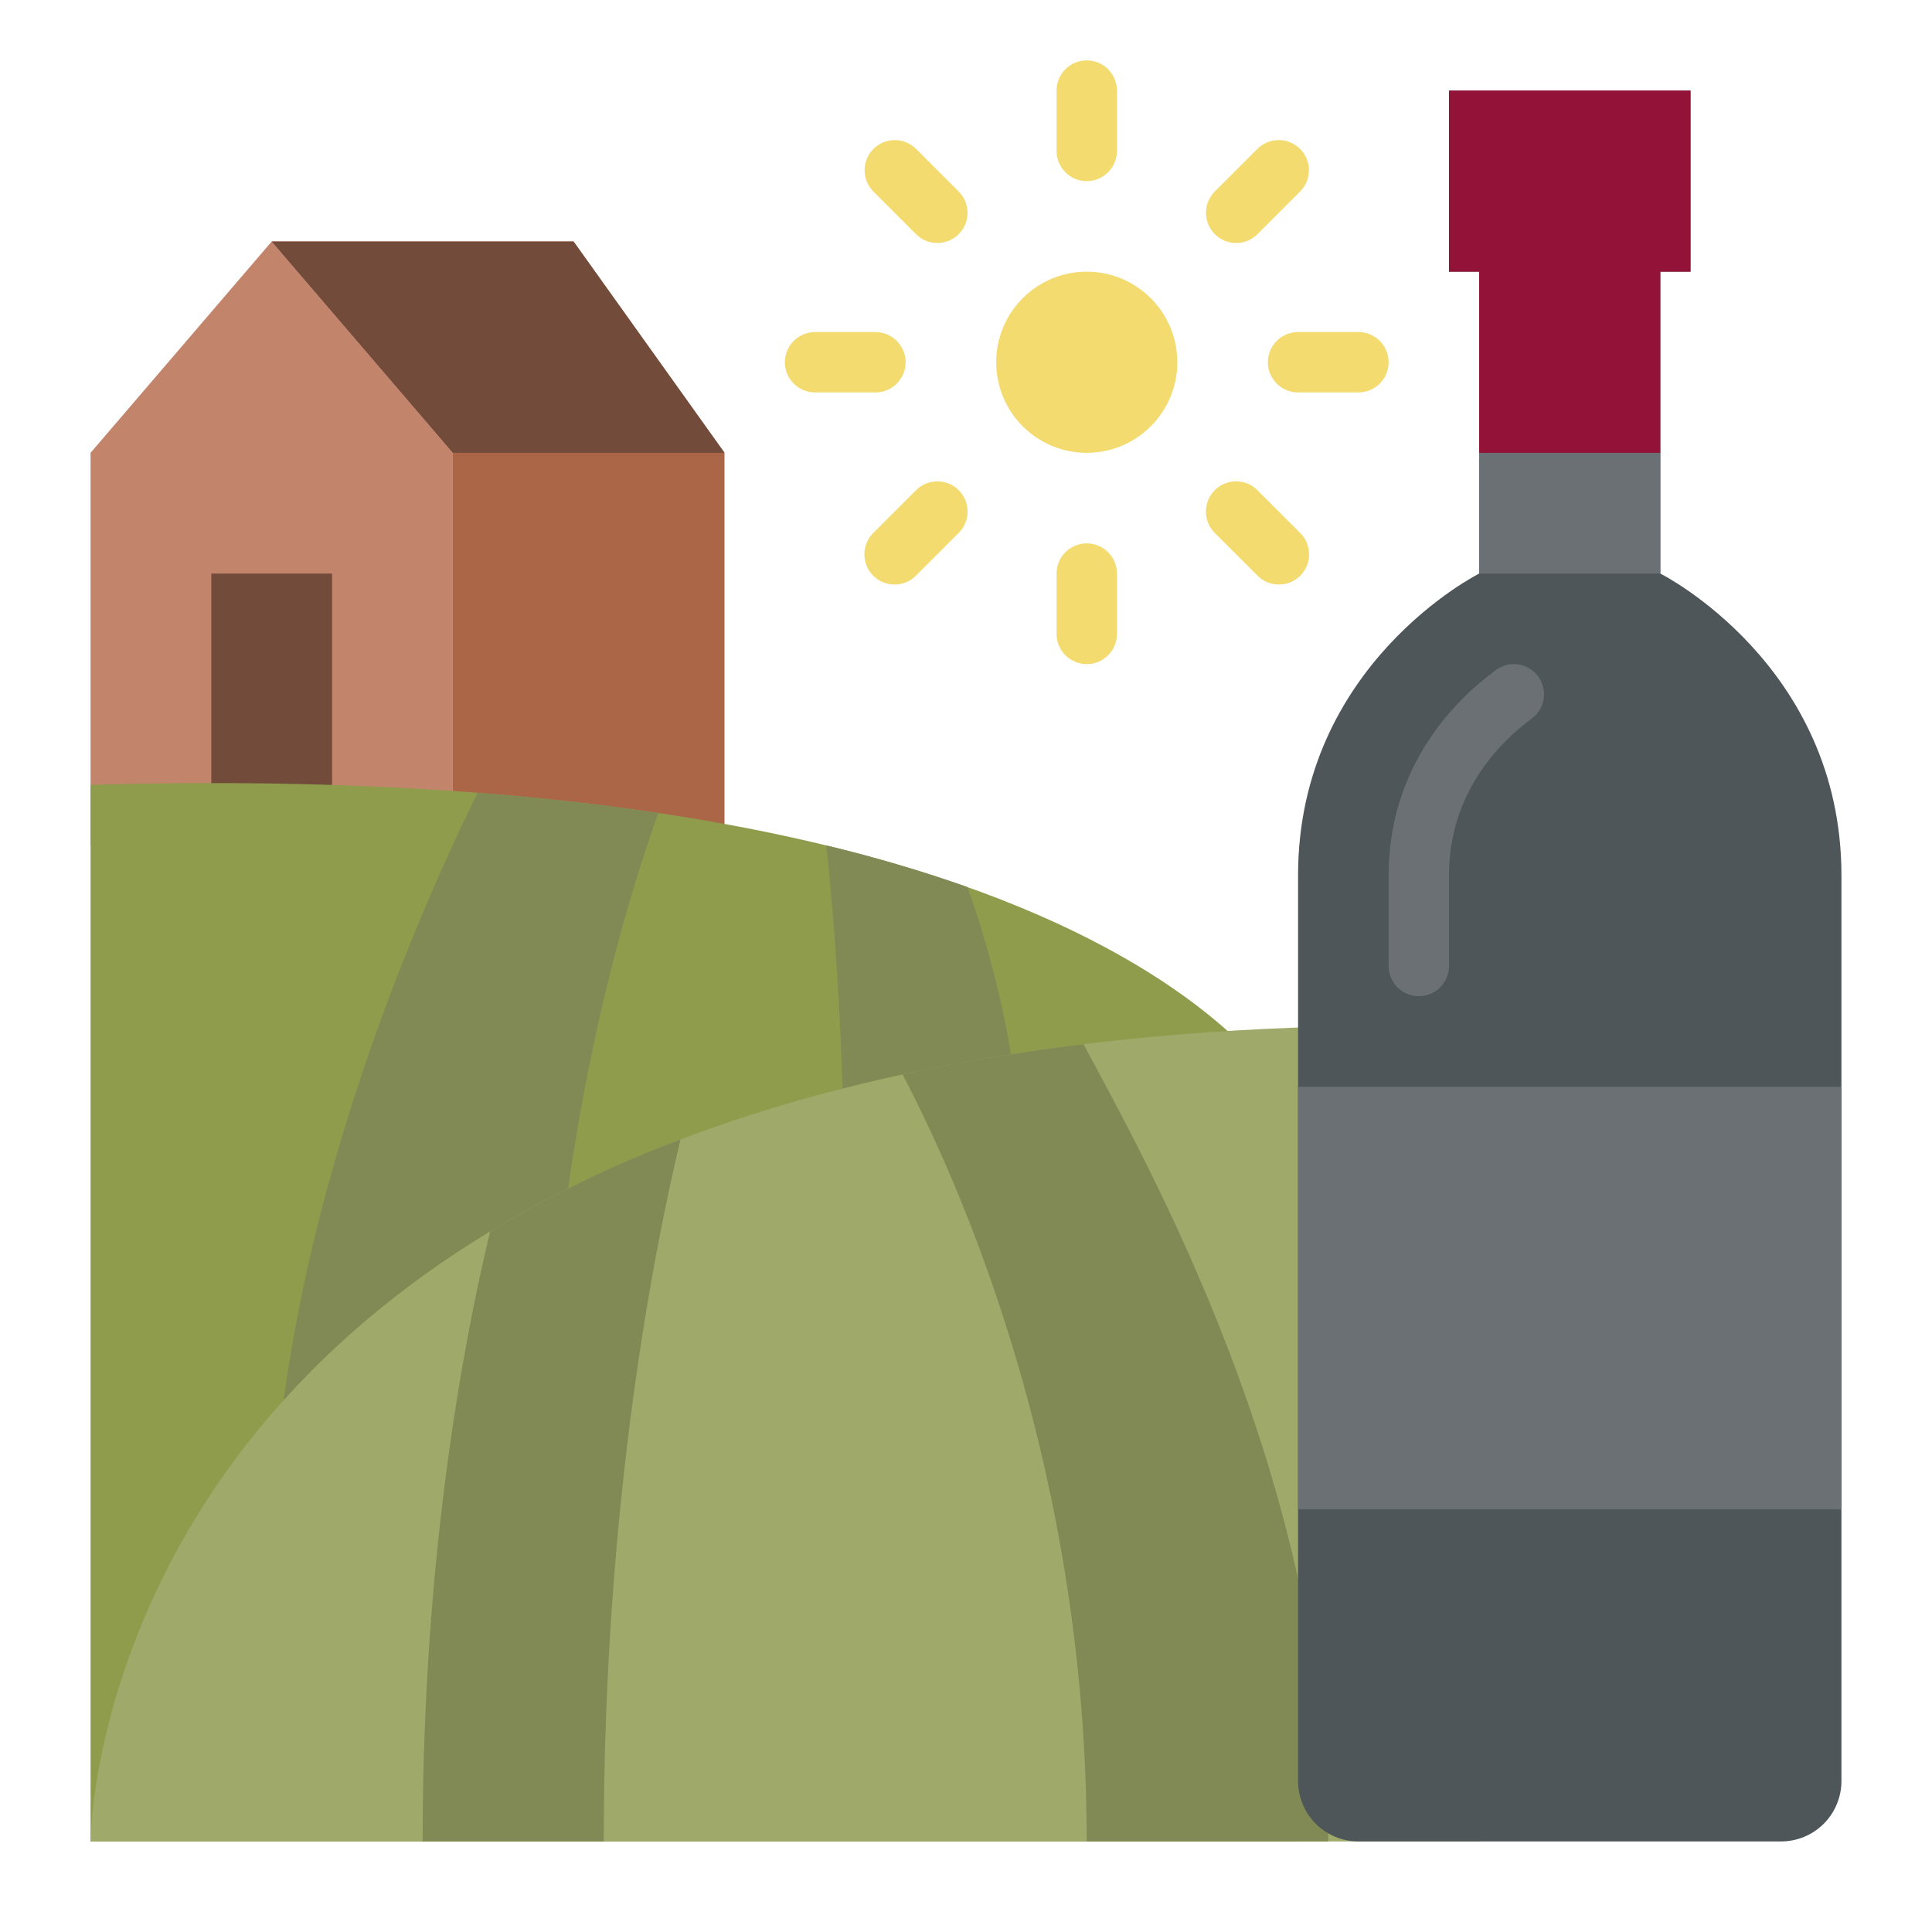
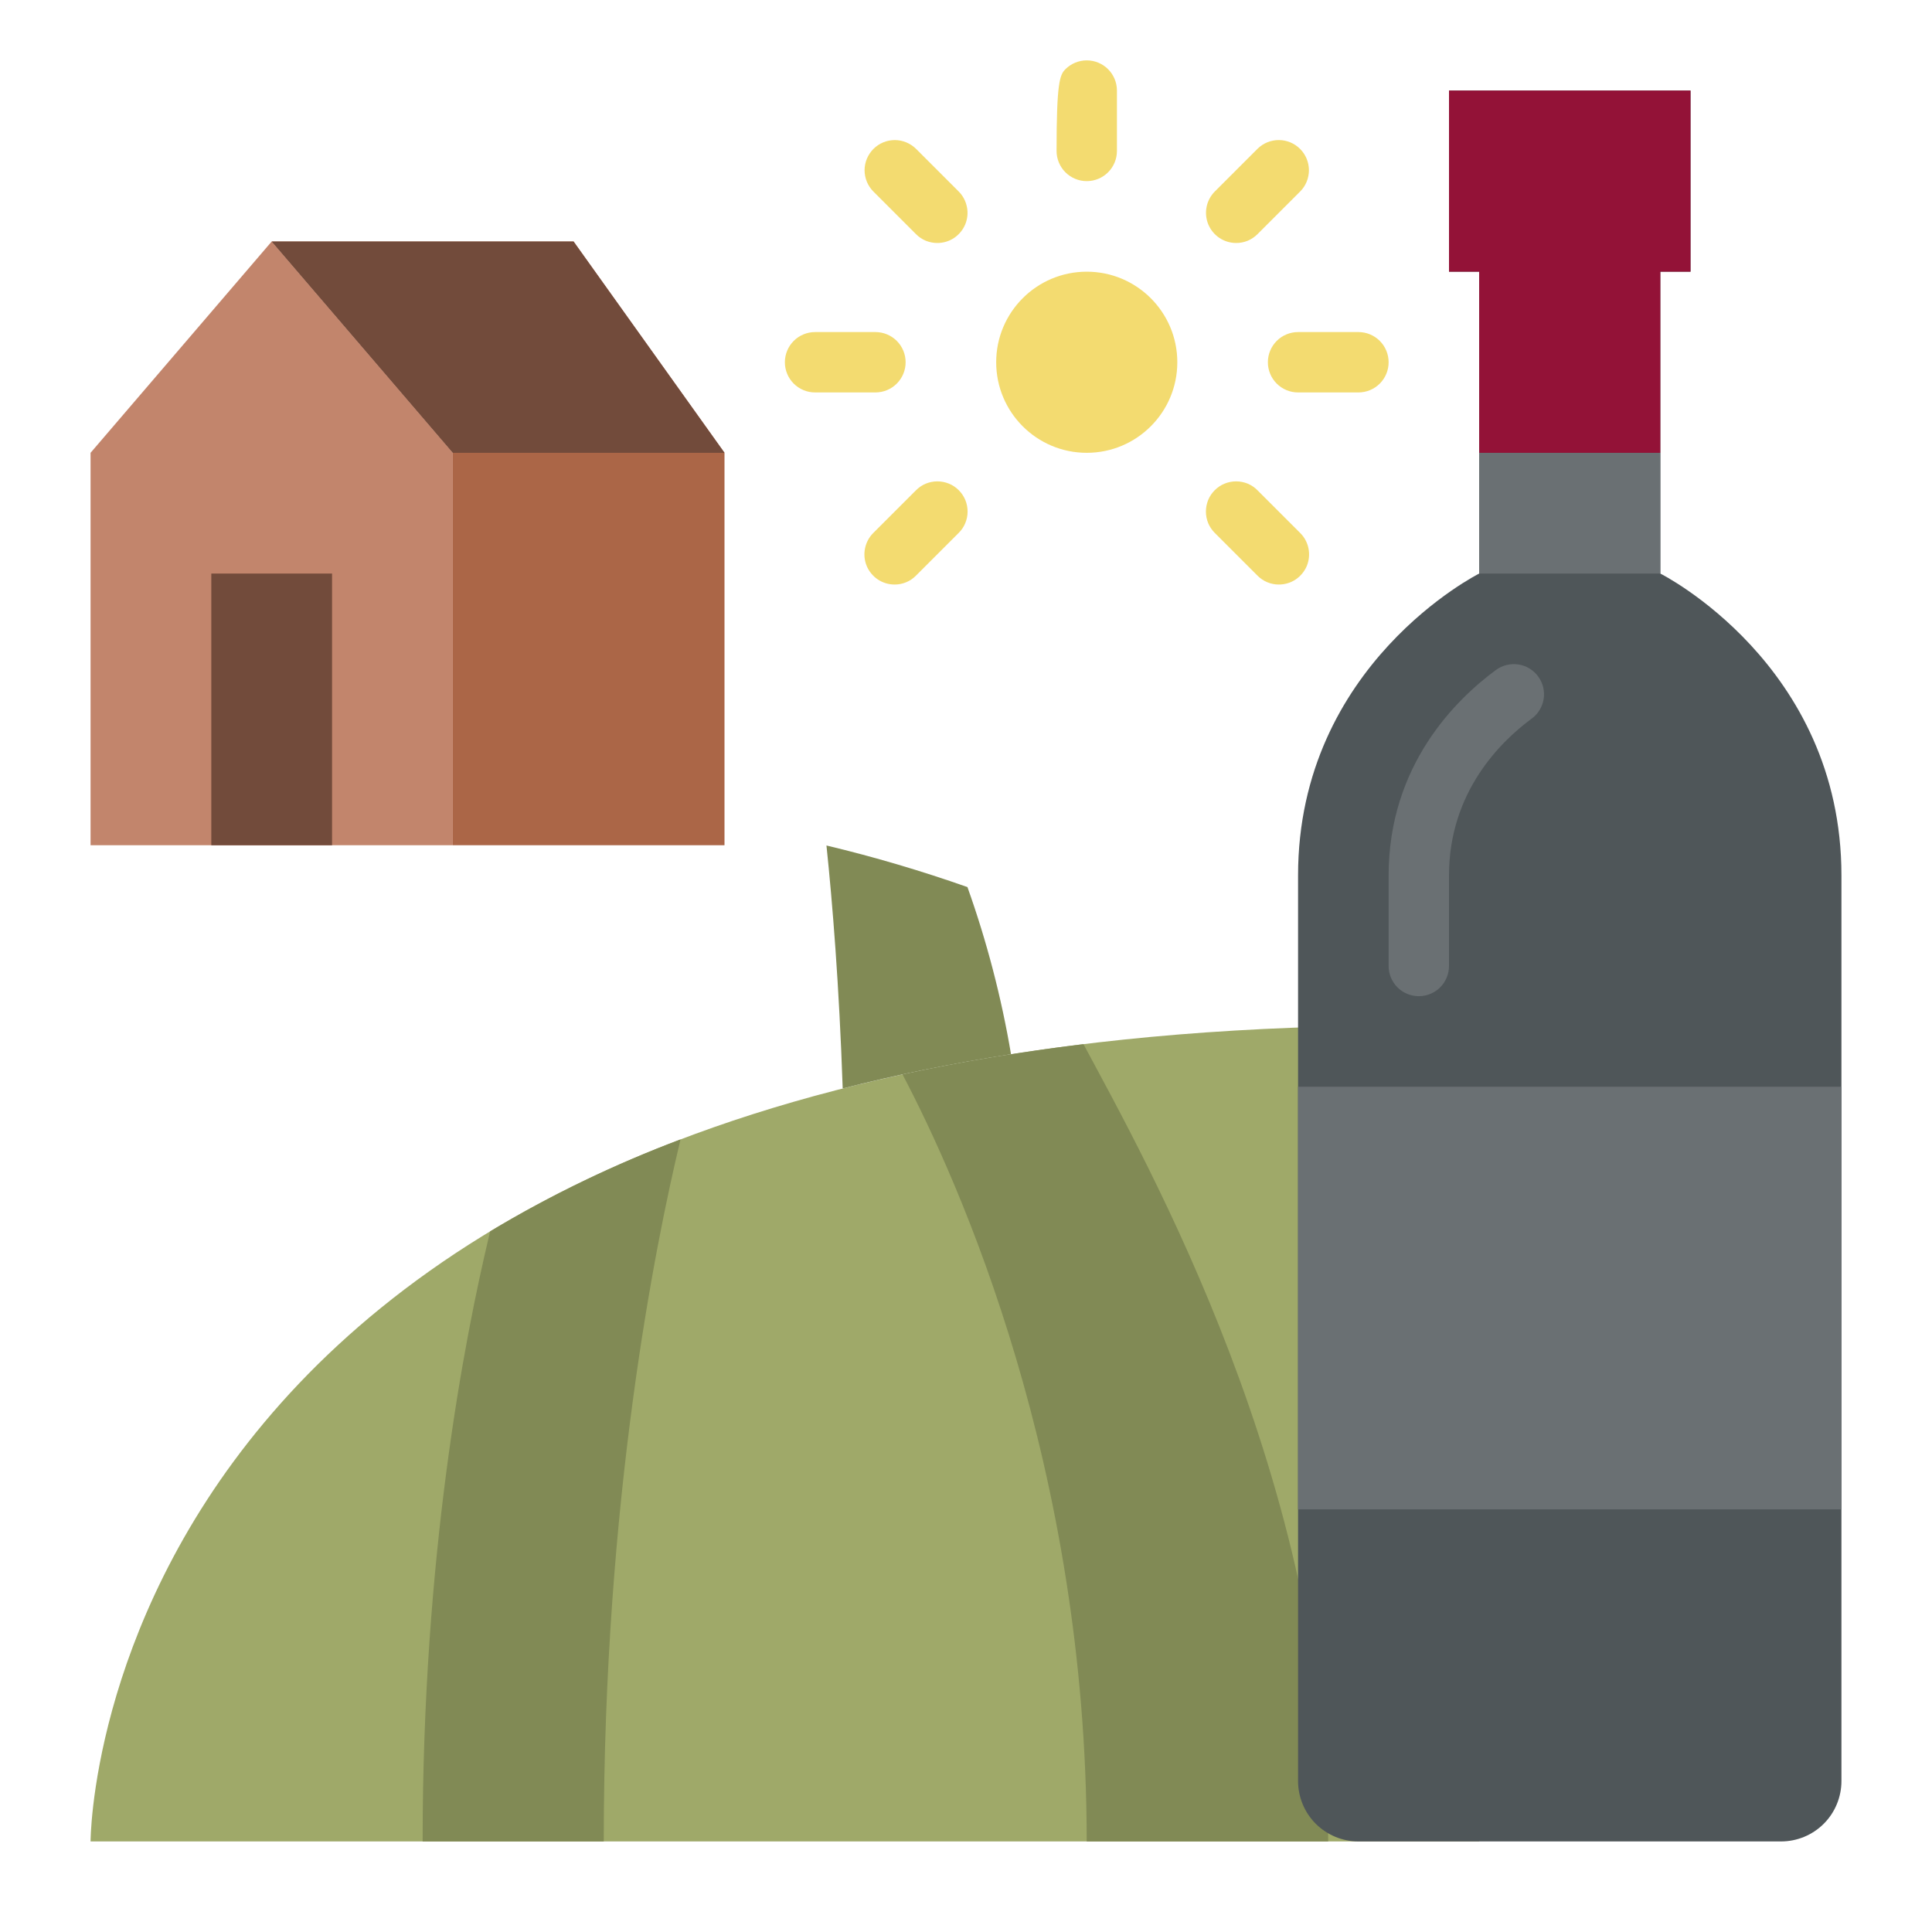
<svg xmlns="http://www.w3.org/2000/svg" width="40" height="40" viewBox="0 0 40 40" fill="none">
  <path d="M1.875 9.375L5.625 5L9.375 9.375V17.5H1.875V9.375Z" fill="#C2856C" />
  <path d="M4.375 11.875H6.875V17.5H4.375V11.875Z" fill="#724B3B" />
  <path d="M5.625 5H11.875L15 9.375V17.5H9.375V9.375L5.625 5Z" fill="#AB6647" />
-   <path d="M26.875 23.125C26.875 23.125 23.75 15.625 1.875 16.25V38.125H26.875V23.125Z" fill="#8E9C4C" />
  <path d="M1.875 38.125C1.875 38.125 1.875 20.625 30.625 21.25V38.125H1.875Z" fill="#9FA969" />
-   <path d="M13.63 16.832C13.052 18.444 12.268 21.084 11.761 24.607C9.186 25.891 7.281 27.424 5.873 28.988C6.599 23.632 8.745 18.733 9.889 16.413C11.238 16.518 12.482 16.66 13.63 16.832Z" fill="#818A55" />
  <path d="M20.932 21.826C19.691 22.022 18.53 22.258 17.447 22.536C17.374 20.388 17.234 18.684 17.111 17.505C18.099 17.741 19.073 18.029 20.03 18.366C20.431 19.491 20.733 20.649 20.932 21.826Z" fill="#818A55" />
  <path d="M14.09 23.59C13.566 25.767 12.5 31.058 12.5 38.125H8.75C8.75 32.259 9.593 27.797 10.148 25.494C11.402 24.742 12.721 24.104 14.09 23.59Z" fill="#818A55" />
  <path d="M27.499 38.125H22.499C22.499 30.368 19.866 24.491 18.686 22.245C19.851 21.992 21.099 21.78 22.432 21.618C23.738 24.059 27.499 30.7 27.499 38.125Z" fill="#818A55" />
  <path d="M9.375 9.375H15L11.875 5H5.625L9.375 9.375Z" fill="#724B3B" />
  <path d="M22.5 9.375C23.535 9.375 24.375 8.536 24.375 7.5C24.375 6.464 23.535 5.625 22.5 5.625C21.465 5.625 20.625 6.464 20.625 7.5C20.625 8.536 21.465 9.375 22.5 9.375Z" fill="#F3DB70" />
-   <path d="M22.5 3.75C22.334 3.75 22.175 3.684 22.058 3.567C21.941 3.45 21.875 3.291 21.875 3.125V1.875C21.875 1.709 21.941 1.55 22.058 1.433C22.175 1.316 22.334 1.25 22.5 1.25C22.666 1.25 22.825 1.316 22.942 1.433C23.059 1.55 23.125 1.709 23.125 1.875V3.125C23.125 3.291 23.059 3.45 22.942 3.567C22.825 3.684 22.666 3.75 22.5 3.75Z" fill="#F3DB70" />
-   <path d="M22.5 13.75C22.334 13.75 22.175 13.684 22.058 13.567C21.941 13.45 21.875 13.291 21.875 13.125V11.875C21.875 11.709 21.941 11.55 22.058 11.433C22.175 11.316 22.334 11.25 22.5 11.25C22.666 11.25 22.825 11.316 22.942 11.433C23.059 11.55 23.125 11.709 23.125 11.875V13.125C23.125 13.291 23.059 13.45 22.942 13.567C22.825 13.684 22.666 13.75 22.5 13.75Z" fill="#F3DB70" />
+   <path d="M22.5 3.75C22.334 3.75 22.175 3.684 22.058 3.567C21.941 3.45 21.875 3.291 21.875 3.125C21.875 1.709 21.941 1.55 22.058 1.433C22.175 1.316 22.334 1.25 22.5 1.25C22.666 1.25 22.825 1.316 22.942 1.433C23.059 1.55 23.125 1.709 23.125 1.875V3.125C23.125 3.291 23.059 3.45 22.942 3.567C22.825 3.684 22.666 3.75 22.5 3.75Z" fill="#F3DB70" />
  <path d="M25.594 5.031C25.47 5.031 25.349 4.994 25.247 4.926C25.144 4.857 25.064 4.76 25.016 4.645C24.969 4.531 24.957 4.405 24.981 4.284C25.005 4.163 25.064 4.052 25.152 3.964L26.036 3.08C26.153 2.964 26.312 2.899 26.477 2.9C26.642 2.9 26.8 2.966 26.917 3.083C27.034 3.2 27.099 3.358 27.1 3.523C27.1 3.688 27.036 3.847 26.919 3.964L26.035 4.848C25.977 4.906 25.909 4.952 25.833 4.984C25.757 5.015 25.676 5.031 25.594 5.031Z" fill="#F3DB70" />
  <path d="M18.521 12.102C18.398 12.102 18.277 12.066 18.174 11.997C18.072 11.928 17.991 11.831 17.944 11.717C17.897 11.602 17.884 11.477 17.909 11.356C17.933 11.234 17.992 11.123 18.079 11.036L18.963 10.152C19.021 10.093 19.09 10.046 19.166 10.014C19.242 9.983 19.324 9.966 19.406 9.966C19.488 9.966 19.57 9.982 19.646 10.013C19.723 10.044 19.792 10.091 19.85 10.149C19.908 10.207 19.954 10.276 19.986 10.352C20.017 10.429 20.033 10.51 20.033 10.593C20.033 10.675 20.016 10.757 19.984 10.833C19.953 10.909 19.906 10.977 19.847 11.035L18.963 11.919C18.905 11.977 18.837 12.024 18.761 12.055C18.685 12.086 18.604 12.103 18.521 12.102Z" fill="#F3DB70" />
  <path d="M28.125 8.125H26.875C26.709 8.125 26.55 8.059 26.433 7.942C26.316 7.825 26.25 7.666 26.25 7.5C26.25 7.334 26.316 7.175 26.433 7.058C26.55 6.941 26.709 6.875 26.875 6.875H28.125C28.291 6.875 28.45 6.941 28.567 7.058C28.684 7.175 28.75 7.334 28.75 7.5C28.75 7.666 28.684 7.825 28.567 7.942C28.45 8.059 28.291 8.125 28.125 8.125Z" fill="#F3DB70" />
  <path d="M18.125 8.125H16.875C16.709 8.125 16.55 8.059 16.433 7.942C16.316 7.825 16.25 7.666 16.25 7.5C16.25 7.334 16.316 7.175 16.433 7.058C16.55 6.941 16.709 6.875 16.875 6.875H18.125C18.291 6.875 18.45 6.941 18.567 7.058C18.684 7.175 18.75 7.334 18.75 7.5C18.75 7.666 18.684 7.825 18.567 7.942C18.45 8.059 18.291 8.125 18.125 8.125Z" fill="#F3DB70" />
  <path d="M26.478 12.102C26.396 12.103 26.315 12.086 26.239 12.055C26.163 12.024 26.094 11.977 26.036 11.919L25.152 11.035C25.094 10.977 25.047 10.909 25.015 10.833C24.984 10.757 24.967 10.675 24.967 10.593C24.967 10.51 24.983 10.429 25.014 10.352C25.045 10.276 25.092 10.207 25.15 10.149C25.208 10.091 25.277 10.044 25.354 10.013C25.43 9.982 25.511 9.966 25.594 9.966C25.676 9.966 25.758 9.983 25.834 10.014C25.91 10.046 25.979 10.093 26.036 10.152L26.92 11.036C27.008 11.123 27.067 11.234 27.091 11.356C27.115 11.477 27.103 11.602 27.056 11.717C27.008 11.831 26.928 11.928 26.826 11.997C26.723 12.066 26.602 12.102 26.478 12.102Z" fill="#F3DB70" />
  <path d="M19.406 5.031C19.324 5.031 19.243 5.015 19.167 4.984C19.091 4.952 19.022 4.906 18.965 4.848L18.081 3.964C17.965 3.847 17.9 3.688 17.9 3.523C17.901 3.358 17.967 3.2 18.084 3.083C18.2 2.966 18.358 2.901 18.524 2.9C18.689 2.9 18.847 2.965 18.965 3.081L19.849 3.965C19.936 4.052 19.995 4.163 20.019 4.285C20.044 4.406 20.031 4.531 19.984 4.646C19.936 4.76 19.856 4.857 19.754 4.926C19.651 4.995 19.53 5.031 19.406 5.031Z" fill="#F3DB70" />
  <path d="M38.125 18.125V36.875C38.125 37.206 37.993 37.525 37.759 37.759C37.525 37.993 37.206 38.125 36.875 38.125H28.125C27.794 38.125 27.476 37.993 27.241 37.759C27.007 37.525 26.875 37.206 26.875 36.875V18.125C26.875 13.75 30.625 11.875 30.625 11.875V5.625H30V1.875H35V5.625H34.375V11.875C34.375 11.875 38.125 13.75 38.125 18.125Z" fill="#4F5659" />
  <path d="M29.375 20.625C29.209 20.625 29.05 20.559 28.933 20.442C28.816 20.325 28.75 20.166 28.75 20V18.125C28.75 15.845 30.142 14.482 30.972 13.871C31.038 13.823 31.113 13.787 31.193 13.768C31.272 13.748 31.355 13.745 31.436 13.757C31.517 13.769 31.595 13.797 31.666 13.84C31.736 13.883 31.797 13.938 31.846 14.005C31.894 14.071 31.929 14.146 31.949 14.225C31.969 14.305 31.972 14.388 31.96 14.469C31.948 14.55 31.919 14.628 31.877 14.698C31.834 14.768 31.779 14.83 31.712 14.878C31.073 15.349 30 16.396 30 18.125V20C30 20.166 29.934 20.325 29.817 20.442C29.7 20.559 29.541 20.625 29.375 20.625Z" fill="#6A7073" />
  <path d="M30.625 9.375H34.375V11.875H30.625V9.375Z" fill="#6A7073" />
  <path d="M26.875 22.5H38.125V31.25H26.875V22.5Z" fill="#6A7073" />
  <path d="M35 1.875V5.625H34.375V9.375H30.625V5.625H30V1.875H35Z" fill="#931237" />
</svg>